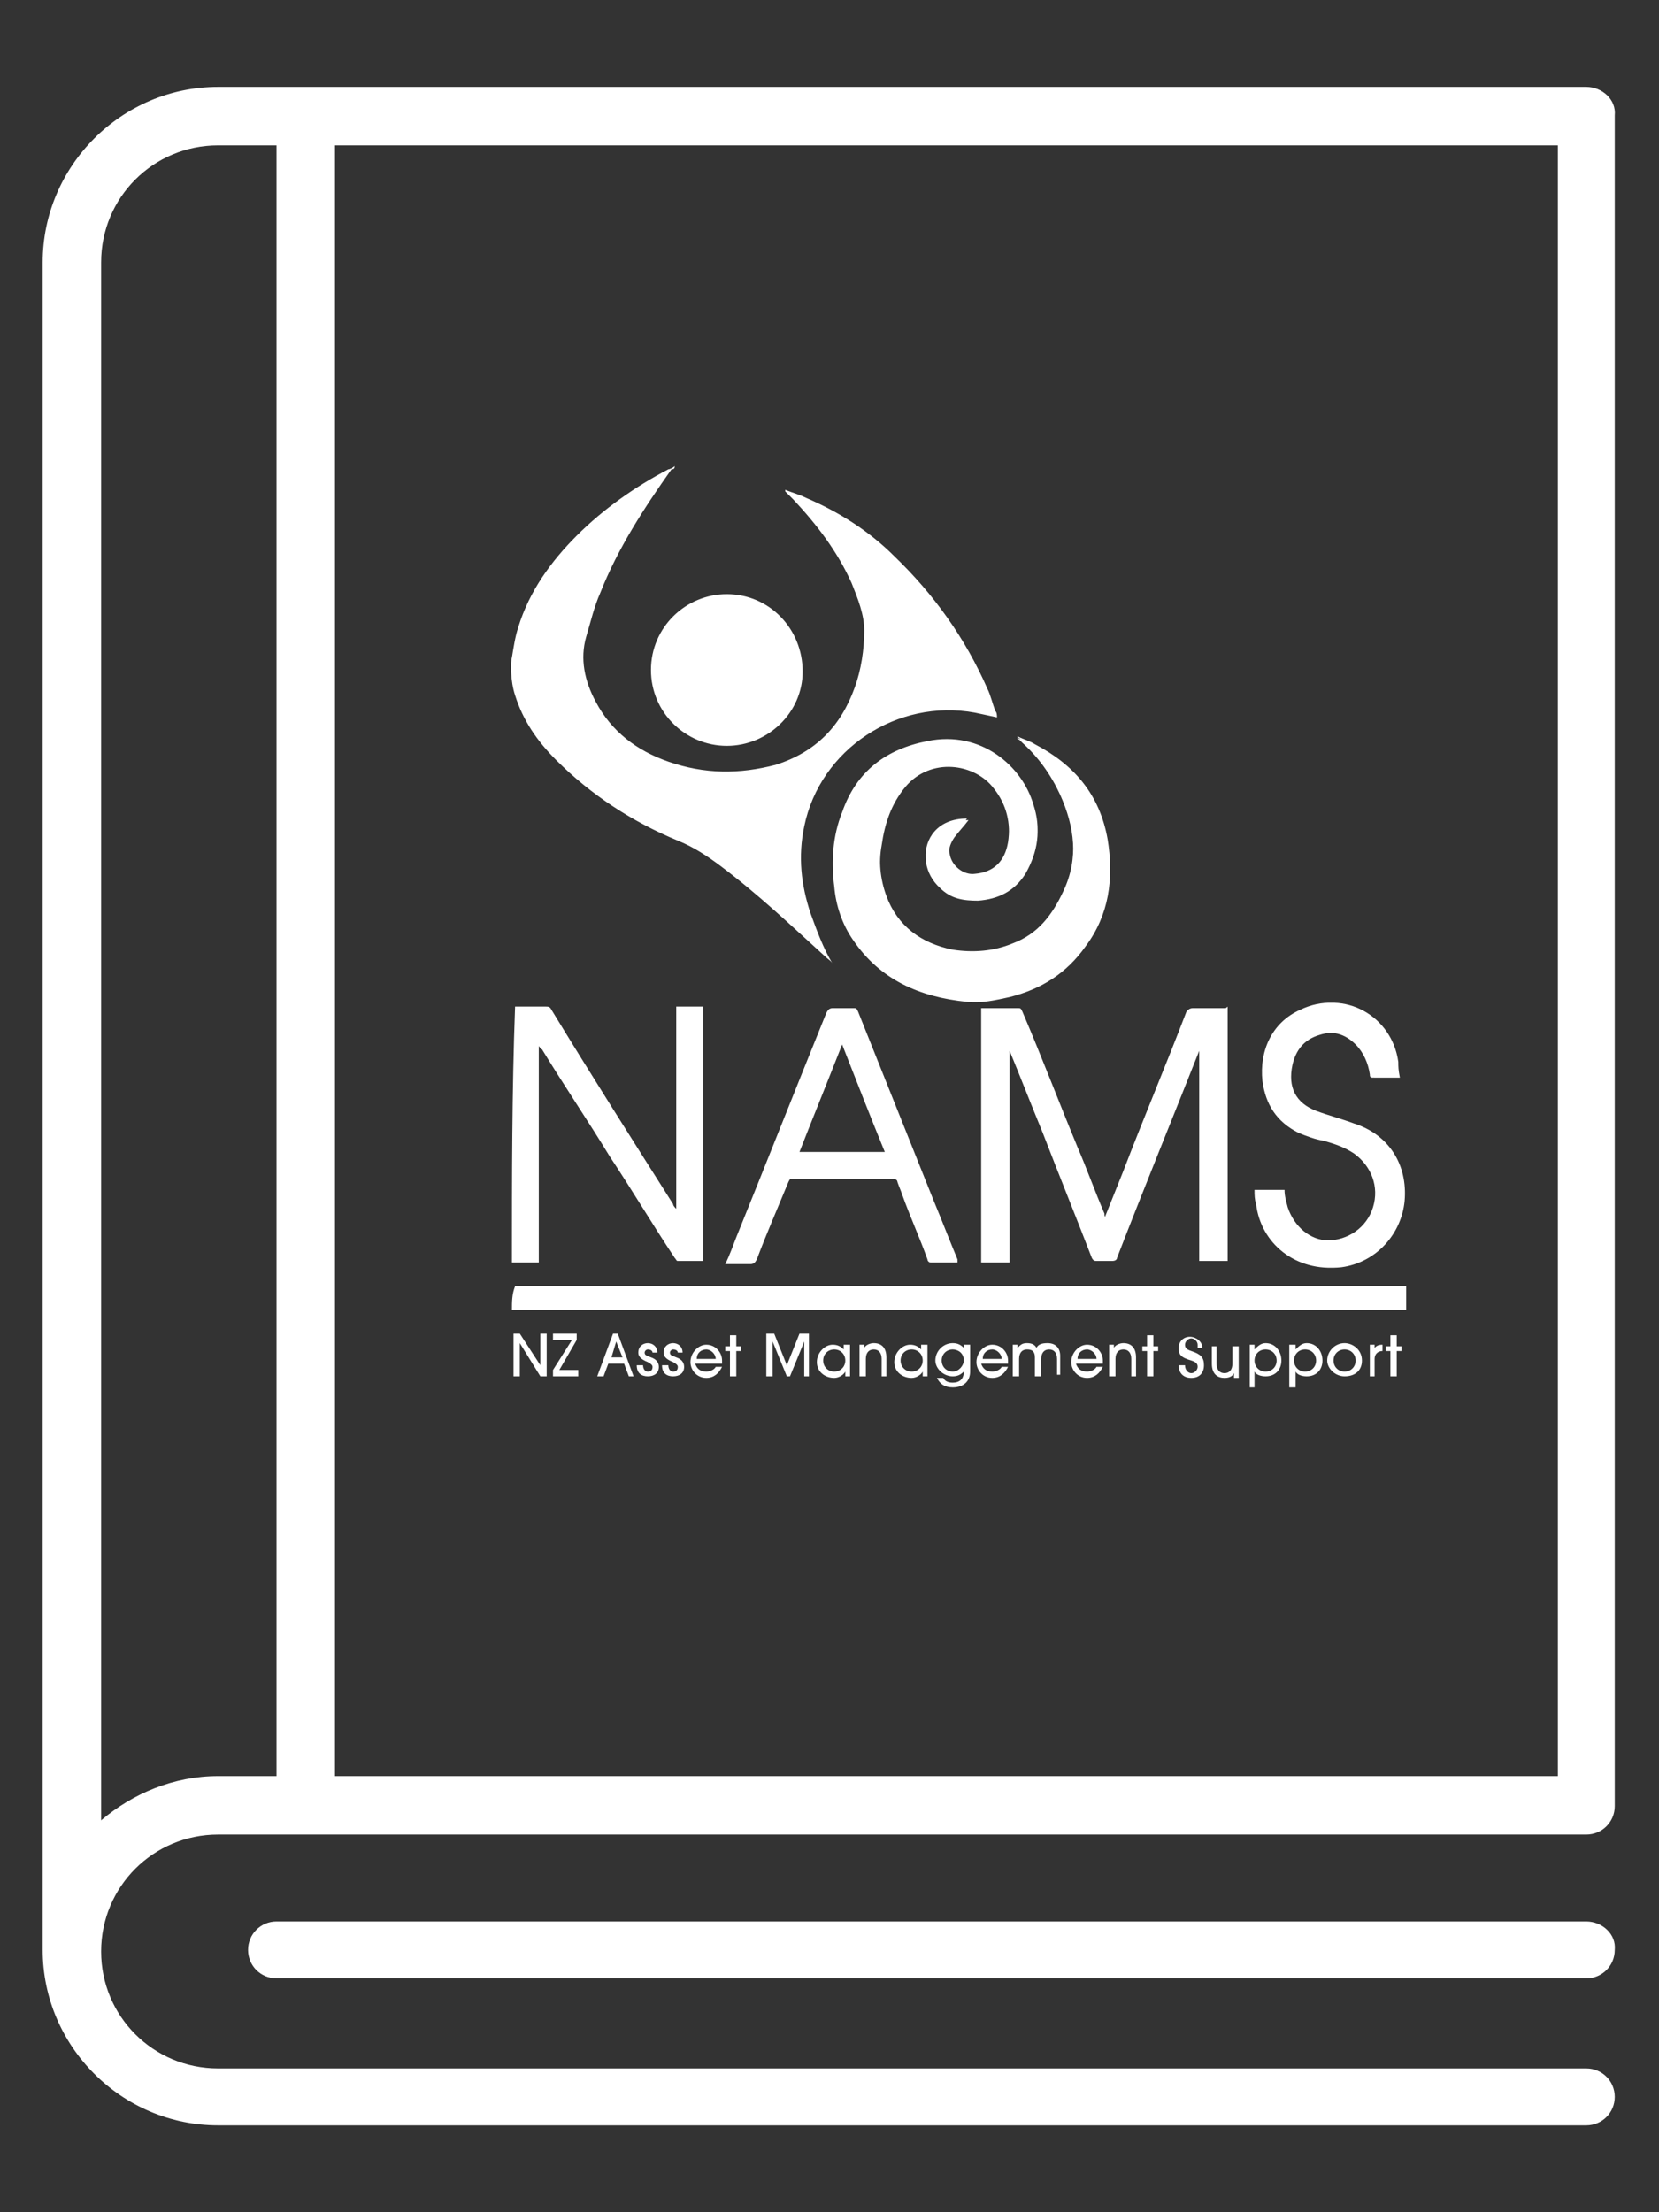
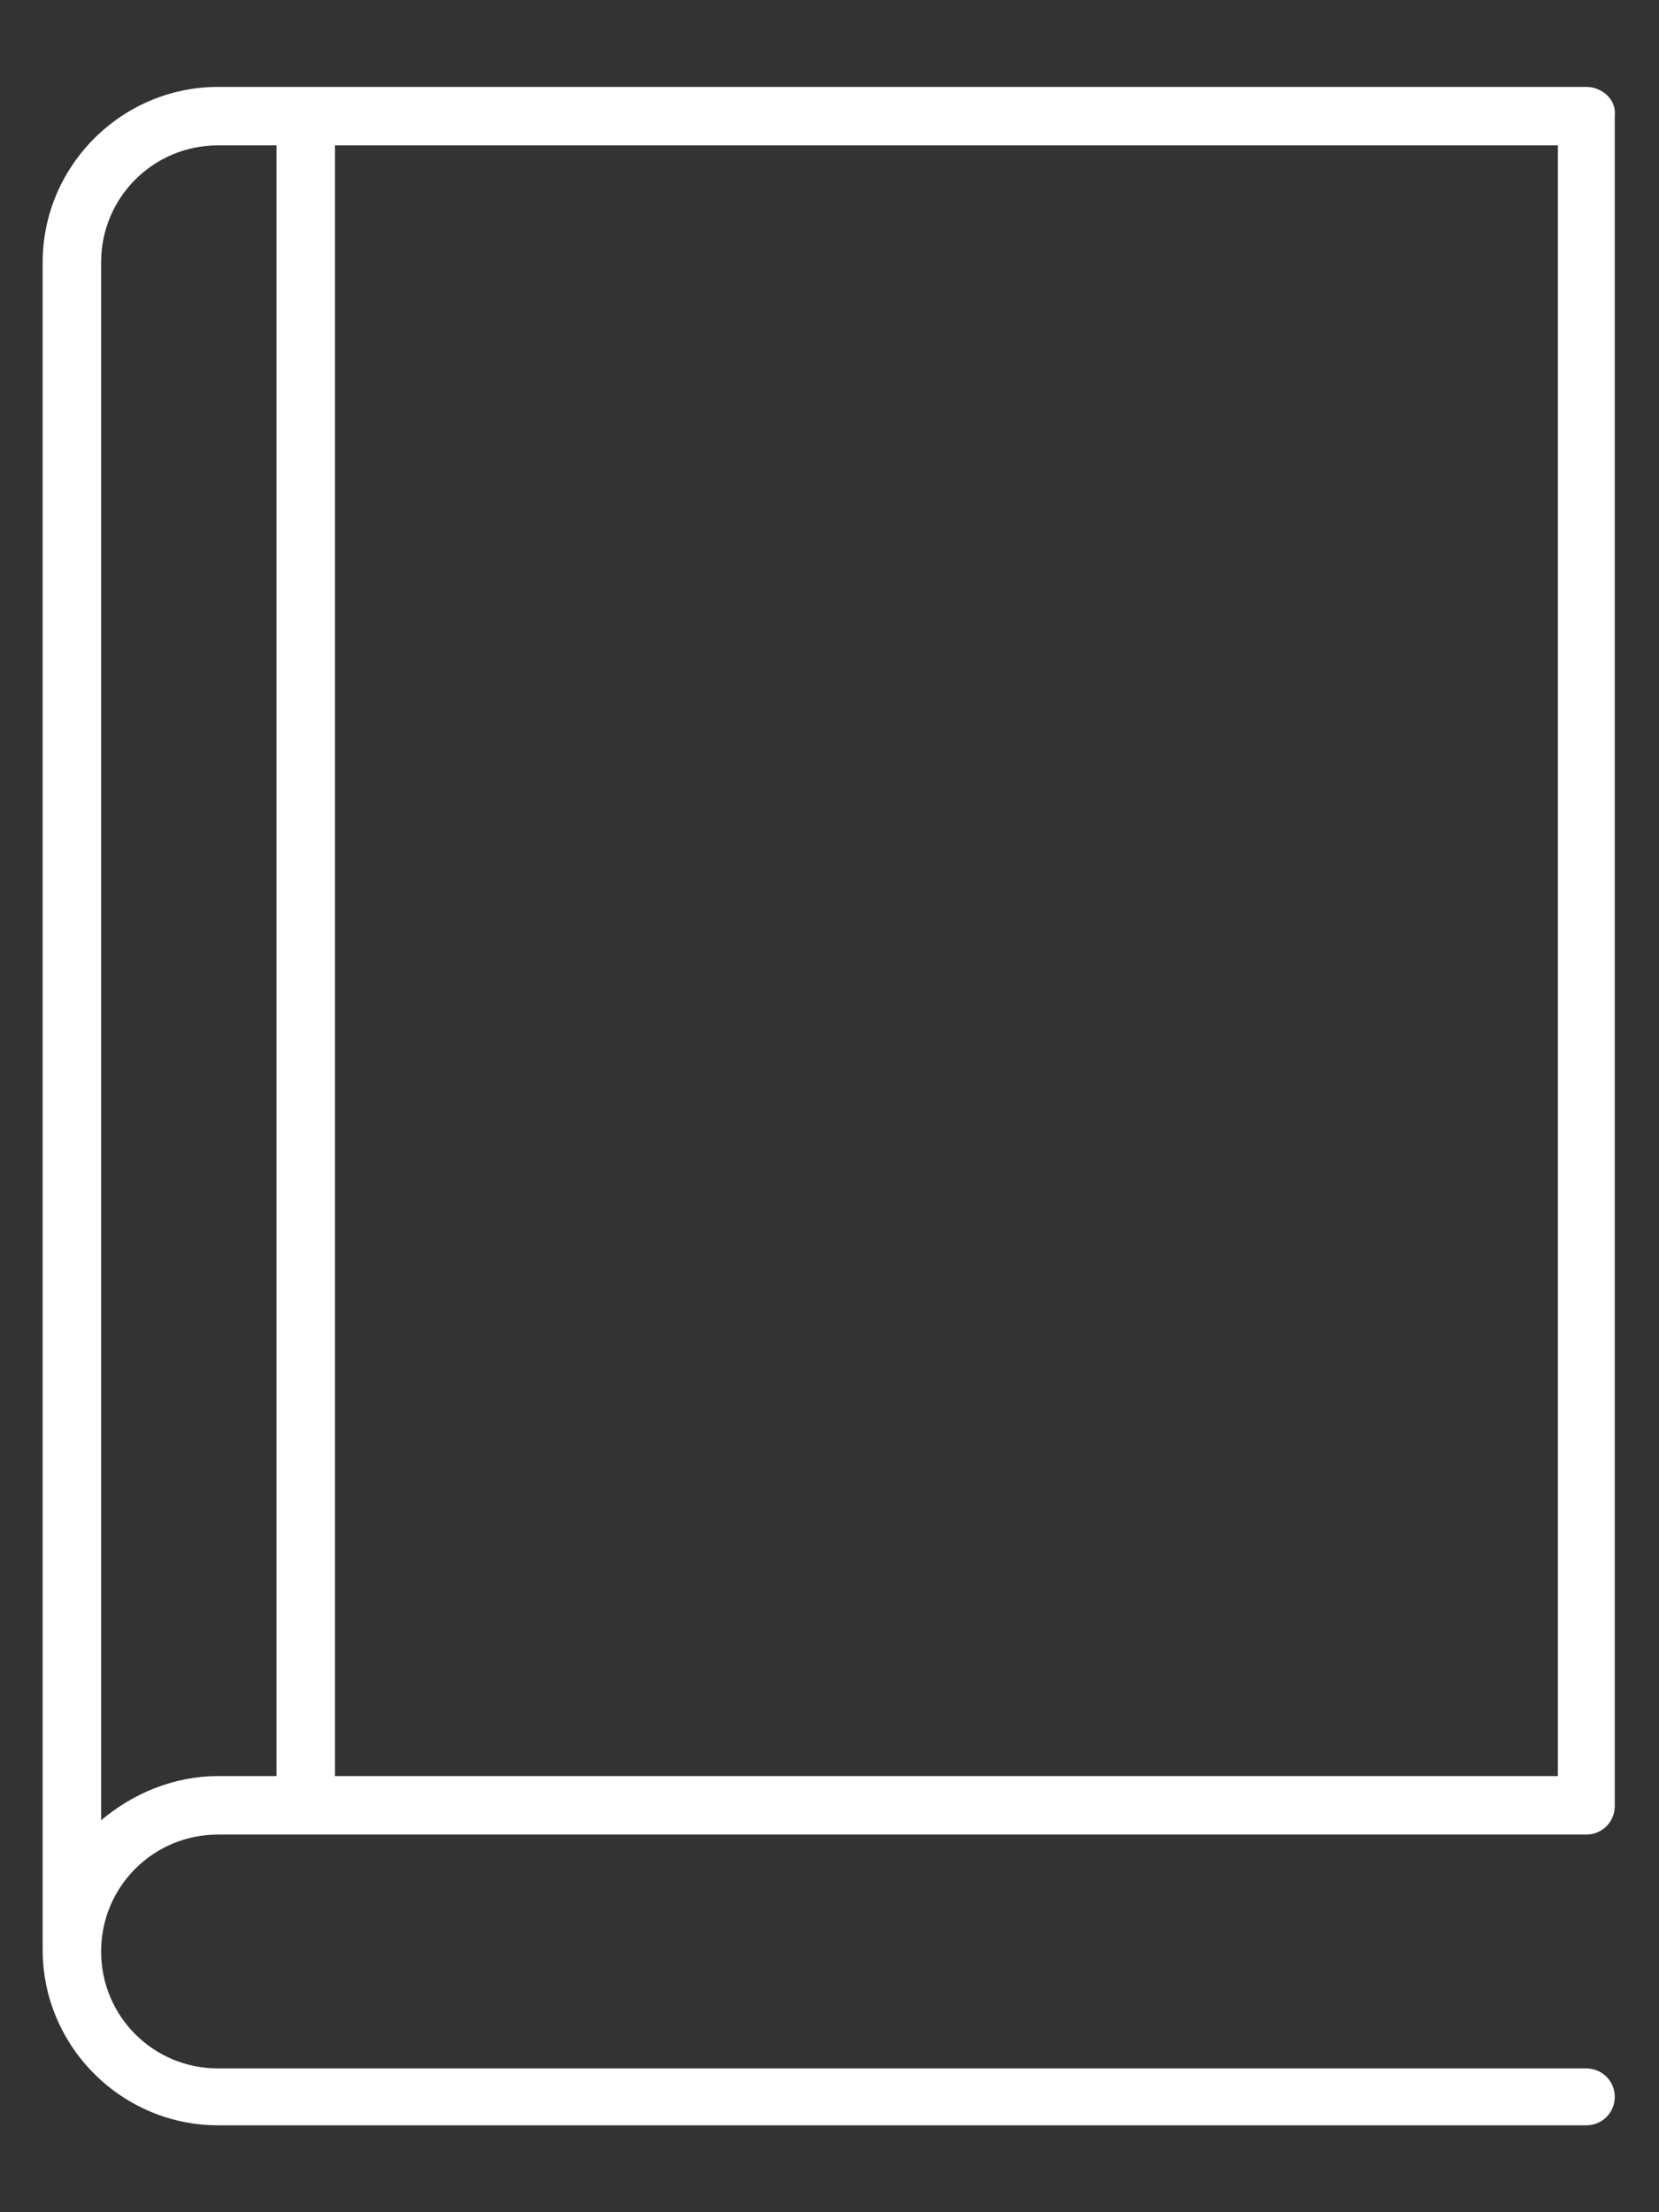
<svg xmlns="http://www.w3.org/2000/svg" version="1.1" x="0px" y="0px" viewBox="0 0 105 140" style="enable-background:new 0 0 105 140;" xml:space="preserve">
  <rect x="0" y="0" width="105" height="140" fill="#333333" stroke="none" />
  <style type="text/css">
	.st0{fill:#FFFFFF;}
	.st1{fill:url(#SVGID_1_);}
	.st2{fill:url(#SVGID_2_);}
	.st3{fill:url(#SVGID_3_);}
	.st4{display:none;fill:none;stroke:#DA9D28;stroke-width:3;stroke-miterlimit:10;}
	.st5{fill:url(#SVGID_4_);}
	.st6{fill:url(#SVGID_5_);}
	.st7{fill:url(#SVGID_6_);}
	.st8{fill:url(#SVGID_7_);}
	.st9{fill:url(#SVGID_8_);}
	.st10{fill:url(#SVGID_9_);}
	.st11{display:none;fill:none;stroke:#515050;stroke-width:5.564;stroke-linejoin:round;stroke-miterlimit:10;}
	.st12{fill:url(#SVGID_10_);}
	.st13{fill:url(#SVGID_11_);}
	.st14{fill:url(#SVGID_12_);}
	.st15{fill:url(#SVGID_13_);}
	.st16{fill:url(#SVGID_14_);}
	.st17{fill:url(#SVGID_15_);}
	.st18{fill:url(#SVGID_16_);}
	.st19{fill:url(#SVGID_17_);}
	.st20{fill:url(#SVGID_18_);}
	.st21{fill:url(#SVGID_19_);}
	.st22{fill:url(#SVGID_20_);}
	.st23{fill:url(#SVGID_21_);}
	.st24{fill:url(#SVGID_22_);}
	.st25{fill:url(#SVGID_23_);}
	.st26{fill:url(#SVGID_24_);}
	.st27{fill:url(#SVGID_25_);}
	.st28{fill:url(#SVGID_26_);}
	.st29{fill:url(#SVGID_27_);}
	.st30{fill:url(#SVGID_28_);}
	.st31{fill:url(#SVGID_29_);}
	.st32{fill:url(#SVGID_30_);}
	.st33{fill:url(#SVGID_31_);}
	.st34{fill:url(#SVGID_32_);}
	.st35{fill:url(#SVGID_33_);}
	.st36{fill:url(#SVGID_34_);}
	.st37{fill:url(#SVGID_35_);}
	.st38{display:none;fill:none;stroke:#DA9C29;stroke-width:2.472;stroke-miterlimit:10;}
	.st39{fill:url(#SVGID_36_);}
	.st40{fill:url(#SVGID_37_);}
	.st41{fill:url(#SVGID_38_);}
	.st42{fill:url(#SVGID_39_);}
	.st43{fill:url(#SVGID_40_);}
	.st44{fill:url(#SVGID_41_);}
	.st45{fill:url(#SVGID_42_);}
	.st46{fill:url(#SVGID_43_);}
	.st47{fill:url(#Consultants_2_);}
	.st48{fill:url(#SVGID_44_);}
	.st49{fill:url(#Rosette_x26_Star_2_);}
	.st50{fill:url(#Consultants_6_);}
	.st51{fill:url(#SVGID_45_);}
	.st52{fill:url(#SVGID_46_);}
	.st53{fill:none;stroke:#FFFFFF;stroke-width:3;stroke-miterlimit:10;}
	.st54{fill:url(#SVGID_47_);}
	.st55{fill:url(#SVGID_48_);}
	.st56{fill:url(#SVGID_49_);}
	.st57{fill:url(#SVGID_50_);}
	.st58{fill:url(#SVGID_51_);}
	.st59{fill:url(#SVGID_52_);}
	.st60{fill:none;stroke:#3663DF;stroke-width:2.835;stroke-linecap:round;stroke-miterlimit:10;stroke-dasharray:7.208,7.208;}
	.st61{fill:none;stroke:#63CC4D;stroke-width:2.835;stroke-linecap:round;stroke-miterlimit:10;stroke-dasharray:7.208,7.208;}
	.st62{fill:#B1B4BC;}
	.st63{fill:#3663DF;}
	.st64{fill:#63CC4D;}
</style>
  <g id="Ind_x5F_MaintenancePlans_x26_WorksProgrammes_x5F_rev">
</g>
  <g id="InvestRightProject_x5F_green">
</g>
  <g id="InvestRightProject_x5F_rev">
</g>
  <g id="Ind_x5F_EasyUsePlanningTools_x5F_rev">
</g>
  <g id="Ind_x5F_Centralised_x26_Mobile-enabledData_x5F_rev">
</g>
  <g id="Ind_x5F_EasyBuildingAssessments_x5F_rev">
</g>
  <g id="Ind_x5F_KeepAssetsOperational_x5F_rev">
</g>
  <g id="Ind_x5F_ManageYrBudget_x5F_rev">
</g>
  <g id="BenFromOurExperience_x5F_rev">
</g>
  <g id="BenFromOurExperience_x5F_green">
</g>
  <g id="Share_x26_Collaborate_x5F_green">
</g>
  <g id="SingleViewofProject_x5F_green">
</g>
  <g id="Transparency_x26_Clarity_x5F_green">
</g>
  <g id="ReduceWorkload_x5F_green">
</g>
  <g id="ForecastFutureSpend_x5F_green">
</g>
  <g id="DetailedPortfolioView_x5F_green">
</g>
  <g id="DataTransfer_x5F_green">
</g>
  <g id="Configurable_x5F_green">
</g>
  <g id="AlignToStandards_x5F_green">
</g>
  <g id="MinimalTraining_x5F_green">
</g>
  <g id="ImproveAccuracy_x5F_green">
</g>
  <g id="QuicklyCompleteSurveys_x5F_green">
</g>
  <g id="Icon_x5F_BestPractice_x5F_green">
</g>
  <g id="StaffEngagement_x5F_green">
</g>
  <g id="ProfessionalDevelopment_x5F_green">
</g>
  <g id="KeepThingsRunning_x5F_green">
</g>
  <g id="HappyStakeholders_x5F_green">
    <circle class="st4" cx="52.5" cy="169" r="108.8" />
  </g>
  <g id="EncourageBuy-in_x5F_green">
</g>
  <g id="ResourceOnCall_x5F_green">
</g>
  <g id="BudgetConfidently_x5F_green_1_">
</g>
  <g id="TotalPortfolioView_x5F_green">
    <g id="Layer_73">
	</g>
  </g>
  <g id="ProvenMethodology_x5F_green">
</g>
  <g id="GeographicalReach_x5F_green">
</g>
  <g id="ManageRisk_x5F_green">
</g>
  <g id="EasytoUpdate_x5F_green">
</g>
  <g id="AutoCalculations_x5F_green">
</g>
  <g id="ProvenTech_x5F_green">
</g>
  <g id="LeadingTech_x5F_green">
</g>
  <g id="ImproveEfficiency_x5F_green">
</g>
  <g id="ReduceErrors_x5F_green">
</g>
  <g id="SaveTime_x5F_green">
</g>
  <g id="DomainKnowlege_x5F_green">
</g>
  <g id="RefLibrary_x5F_green">
</g>
  <g id="DemonstratedExpertise_x5F_green">
</g>
  <g id="Knowledge_x26_Confidence_x5F_green">
</g>
  <g id="KnowledgeOnCall_x5F_green">
</g>
  <g id="MakeBetterDecisions_x5F_green">
</g>
  <g id="OneSourceofTruth_x5F_green">
</g>
  <g id="KeyFact_x5F_6_x5F_ExpConsultants_x5F_rev">
</g>
  <g id="KeyFact_x5F_6_x5F_ExpConsultants_x5F_green">
</g>
  <g id="KeyFact_x5F_5_x5F_ISO_x5F_rev">
</g>
  <g id="KeyFact_x5F_5_x5F_ISO_x5F_green">
</g>
  <g id="KeyFact_x5F_4_x5F_UsedbyXLeadingOrg_x5F_rev">
</g>
  <g id="KeyFact_x5F_4_x5F_UsedbyXLeadingOrg_x5F_green">
</g>
  <g id="KeyFact_x5F_3_x5F_ExpConsultants_x5F_rev">
</g>
  <g id="KeyFact_x5F_3_x5F_ExpConsultants_x5F_green">
</g>
  <g id="KeyFact_x5F_2_x5F_MakingAssManWork_x5F_rev">
</g>
  <g id="KeyFact_x5F_2_x5F_MakingAssManWork_x5F_green">
</g>
  <g id="KeyFact_x5F_NAMS_x5F_rev">
    <g>
-       <path class="st0" d="M61.2,51.8c-0.9,0-1.7,0.3-2.2,1c-0.7,1-0.5,2.4,0.5,3.3c0.7,0.7,1.5,0.8,2.4,0.8c1.3-0.1,2.3-0.6,3-1.7    c0.8-1.4,1-2.8,0.5-4.3c-0.7-2.4-3.3-4.7-6.7-4c-2.6,0.5-4.5,1.9-5.4,4.5c-0.6,1.5-0.7,3.1-0.5,4.6c0.1,1.2,0.5,2.4,1.2,3.4    c1.7,2.5,4.2,3.6,7.2,3.9c0.9,0.1,1.8-0.1,2.7-0.3c2-0.5,3.6-1.5,4.8-3.2c1.5-2,1.8-4.3,1.4-6.7c-0.5-2.8-2.1-4.7-4.6-6    c-0.3-0.2-0.7-0.3-1.1-0.5c0,0.1,0,0.1,0.1,0.1c0.1,0.1,0.1,0.1,0.2,0.2c1,0.9,1.8,2,2.4,3.3c0.9,2,1.2,4.1,0.2,6.2    c-0.7,1.5-1.6,2.7-3.2,3.3c-1.2,0.5-2.5,0.6-3.8,0.4c-2-0.4-3.5-1.5-4.2-3.4c-0.4-1.1-0.5-2.2-0.3-3.3c0.2-1.4,0.6-2.6,1.5-3.7    c1.6-1.9,4.4-1.5,5.6,0.1c0.8,1,1.1,2.2,0.9,3.5c-0.2,1.2-0.9,1.9-2.1,2c-0.7,0.1-1.5-0.5-1.6-1.3c-0.1-0.4,0.1-0.8,0.3-1.1    C60.6,52.6,60.9,52.2,61.2,51.8z M77.7,63.8c-0.1,0-0.2,0-0.3,0c-0.6,0-1.3,0-1.9,0c-0.2,0-0.3,0.1-0.4,0.2    c-1.3,3.4-2.7,6.7-4,10.1c-0.4,1-0.8,2-1.2,3c-0.1-0.1-0.1-0.2-0.1-0.3c-0.6-1.4-1.1-2.8-1.7-4.2c-1.2-2.9-2.3-5.8-3.5-8.6    c-0.1-0.2-0.1-0.2-0.3-0.2c-0.7,0-1.4,0-2,0c-0.1,0-0.1,0-0.2,0c0,5.4,0,10.7,0,16.1c0.6,0,1.1,0,1.7,0c0-4.5,0-9,0-13.5    c0.1,0,0.1,0.1,0.1,0.1c0.7,1.7,1.4,3.5,2.1,5.2c1,2.6,2.1,5.3,3.1,7.9c0.1,0.2,0.2,0.2,0.3,0.2c0.3,0,0.6,0,0.9,0    c0.2,0,0.3-0.1,0.3-0.2c1.7-4.4,3.5-8.8,5.2-13.1c0-0.1,0.1-0.1,0.1-0.2c0,0,0,0,0,0c0,4.5,0,9,0,13.5c0.6,0,1.1,0,1.7,0    C77.7,74.5,77.7,69.2,77.7,63.8z M46,37.6c-2.6,0-4.8,2.1-4.8,4.8c0,2.7,2.2,4.8,4.8,4.8c2.6,0,4.8-2.1,4.8-4.7    C50.8,39.8,48.7,37.6,46,37.6z M88.5,68c0-0.3,0-0.6-0.1-0.8c-0.4-2.9-3.4-4.6-6.1-3.3c-1.8,0.8-2.6,2.6-2.4,4.5    c0.2,1.5,0.9,2.6,2.3,3.3c0.5,0.2,1,0.4,1.6,0.5c0.7,0.2,1.3,0.4,1.9,0.8c1.1,0.8,1.6,2.1,1.2,3.4c-0.4,1.3-1.6,2.1-2.9,2.1    c-1.2,0-2.2-0.9-2.6-2.1c-0.1-0.4-0.2-0.7-0.2-1.1c-0.6,0-1.2,0-1.8,0c0,0.3,0,0.6,0.1,0.9c0.3,2.5,2.5,4.3,5.3,4    c2.2-0.3,3.8-2.1,4-4.2c0.2-2.3-1-4.2-3.2-4.9c-0.8-0.3-1.6-0.5-2.4-0.8c-1.3-0.5-1.8-1.5-1.5-2.9c0.2-0.9,0.7-1.6,1.7-1.9    c0.9-0.3,1.7-0.1,2.4,0.6c0.5,0.5,0.8,1.2,0.9,1.9c0,0.1,0,0.2,0.2,0.2C87.4,68,87.9,68,88.5,68z M42.7,29.5    c-0.1,0.1-0.3,0.2-0.4,0.2c-2.1,1.1-4.1,2.5-5.8,4.2c-1.6,1.6-3,3.5-3.7,5.8c-0.2,0.6-0.3,1.3-0.4,1.9c-0.1,0.3-0.1,1.5,0.2,2.4    c0.5,1.6,1.4,2.9,2.6,4.1c2.2,2.2,4.8,3.9,7.7,5.1c1,0.4,1.9,1,2.7,1.6c2.4,1.8,4.5,3.8,6.7,5.8c0.1,0.1,0.3,0.2,0.4,0.4    c-0.6-1-1-2.1-1.4-3.2c-0.6-1.8-0.8-3.6-0.4-5.5c1-4.9,5.9-8.1,10.8-7.2c0.5,0.1,0.9,0.2,1.4,0.3c0-0.1,0-0.3-0.1-0.4    c-0.2-0.5-0.3-1-0.5-1.4c-1.4-3.2-3.4-6-5.9-8.4c-1.6-1.6-3.5-2.8-5.6-3.7c-0.4-0.2-0.8-0.3-1.3-0.5c0,0,0,0,0,0.1    c0.2,0.2,0.3,0.3,0.5,0.5c1.5,1.6,2.8,3.3,3.7,5.3c0.4,1,0.8,2,0.8,3c0,1.2-0.2,2.5-0.6,3.6c-0.9,2.5-2.5,4.1-5,4.9    c-2.3,0.6-4.5,0.6-6.8-0.2c-2-0.7-3.6-1.9-4.6-3.8c-0.7-1.3-1-2.7-0.6-4.1c0.3-1,0.5-1.9,0.9-2.8c1.1-2.8,2.8-5.4,4.5-7.8    C42.7,29.7,42.7,29.6,42.7,29.5C42.7,29.5,42.7,29.5,42.7,29.5z M32.4,82.9c0.1,0,0.1,0,0.2,0c18.7,0,37.4,0,56.1,0    c0.1,0,0.2,0,0.3,0c0-0.5,0-1,0-1.5c-0.1,0-0.2,0-0.3,0c-18.6,0-37.2,0-55.8,0c-0.1,0-0.2,0-0.3,0C32.4,81.9,32.4,82.4,32.4,82.9z     M32.4,79.9c0.6,0,1.1,0,1.7,0c0-4.6,0-9.1,0-13.7c0.1,0.1,0.1,0.2,0.2,0.2c1.4,2.3,2.9,4.5,4.3,6.8c1.4,2.1,2.7,4.3,4.1,6.4    c0.1,0.1,0.1,0.2,0.2,0.2c0.5,0,1,0,1.6,0c0-5.4,0-10.7,0-16.1c-0.6,0-1.1,0-1.7,0c0,4.3,0,8.5,0,12.8c-0.1-0.1-0.2-0.2-0.2-0.3    c-2.6-4.1-5.2-8.2-7.7-12.3c-0.1-0.2-0.2-0.2-0.4-0.2c-0.6,0-1.3,0-1.9,0C32.4,69.1,32.4,74.5,32.4,79.9z M59,52.9    c-0.7,1-0.5,2.4,0.5,3.3c0.7,0.7,1.5,0.8,2.4,0.8c1.3-0.1,2.3-0.6,3-1.7c0.8-1.4,1-2.8,0.5-4.3c-0.7-2.4-3.3-4.7-6.7-4    c-2.6,0.5-4.5,1.9-5.4,4.5c-0.6,1.5-0.7,3.1-0.5,4.6c0.1,1.2,0.5,2.4,1.2,3.4c1.7,2.5,4.2,3.6,7.2,3.9c0.9,0.1,1.8-0.1,2.7-0.3    c2-0.5,3.6-1.5,4.8-3.2c1.5-2,1.8-4.3,1.4-6.7c-0.5-2.8-2.1-4.7-4.6-6c-0.3-0.2-0.7-0.3-1.1-0.5c0,0.1,0,0.1,0.1,0.1    c0.1,0.1,0.1,0.1,0.2,0.2c1,0.9,1.8,2,2.4,3.3c0.9,2,1.2,4.1,0.2,6.2c-0.7,1.5-1.6,2.7-3.2,3.3c-1.2,0.5-2.5,0.6-3.8,0.4    c-2-0.4-3.5-1.5-4.2-3.4c-0.4-1.1-0.5-2.2-0.3-3.3c0.2-1.4,0.6-2.6,1.5-3.7c1.6-1.9,4.4-1.5,5.6,0.1c0.8,1,1.1,2.2,0.9,3.5    c-0.2,1.2-0.9,1.9-2.1,2c-0.7,0.1-1.5-0.5-1.6-1.3c-0.1-0.4,0.1-0.8,0.3-1.1c0.3-0.4,0.6-0.7,0.9-1.1C60.3,51.9,59.5,52.1,59,52.9    z M77.5,63.8c-0.6,0-1.3,0-1.9,0c-0.2,0-0.3,0.1-0.4,0.2c-1.3,3.4-2.7,6.7-4,10.1c-0.4,1-0.8,2-1.2,3c-0.1-0.1-0.1-0.2-0.1-0.3    c-0.6-1.4-1.1-2.8-1.7-4.2c-1.2-2.9-2.3-5.8-3.5-8.6c-0.1-0.2-0.1-0.2-0.3-0.2c-0.7,0-1.4,0-2,0c-0.1,0-0.1,0-0.2,0    c0,5.4,0,10.7,0,16.1c0.6,0,1.1,0,1.7,0c0-4.5,0-9,0-13.5c0.1,0,0.1,0.1,0.1,0.1c0.7,1.7,1.4,3.5,2.1,5.2c1,2.6,2.1,5.3,3.1,7.9    c0.1,0.2,0.2,0.2,0.3,0.2c0.3,0,0.6,0,0.9,0c0.2,0,0.3-0.1,0.3-0.2c1.7-4.4,3.5-8.8,5.2-13.1c0-0.1,0.1-0.1,0.1-0.2c0,0,0,0,0,0    c0,4.5,0,9,0,13.5c0.6,0,1.1,0,1.7,0c0-5.4,0-10.7,0-16.1C77.6,63.8,77.6,63.8,77.5,63.8z M41.2,42.4c0,2.7,2.2,4.8,4.8,4.8    c2.6,0,4.8-2.1,4.8-4.7c0-2.7-2.1-4.8-4.8-4.8C43.4,37.6,41.2,39.8,41.2,42.4z M88.5,67.2c-0.4-2.9-3.4-4.6-6.1-3.3    c-1.8,0.8-2.6,2.6-2.4,4.5c0.2,1.5,0.9,2.6,2.3,3.3c0.5,0.2,1,0.4,1.6,0.5c0.7,0.2,1.3,0.4,1.9,0.8c1.1,0.8,1.6,2.1,1.2,3.4    c-0.4,1.3-1.6,2.1-2.9,2.1c-1.2,0-2.2-0.9-2.6-2.1c-0.1-0.4-0.2-0.7-0.2-1.1c-0.6,0-1.2,0-1.8,0c0,0.3,0,0.6,0.1,0.9    c0.3,2.5,2.5,4.3,5.3,4c2.2-0.3,3.8-2.1,4-4.2c0.2-2.3-1-4.2-3.2-4.9c-0.8-0.3-1.6-0.5-2.4-0.8c-1.3-0.5-1.8-1.5-1.5-2.9    c0.2-0.9,0.7-1.6,1.7-1.9c0.9-0.3,1.7-0.1,2.4,0.6c0.5,0.5,0.8,1.2,0.9,1.9c0,0.1,0,0.2,0.2,0.2c0.5,0,1,0,1.6,0    C88.5,67.7,88.5,67.5,88.5,67.2z M60.6,79.7c-0.5-1.2-1-2.5-1.5-3.7c-1.6-4-3.2-8-4.8-12c-0.1-0.2-0.1-0.2-0.3-0.2    c-0.4,0-0.9,0-1.3,0c-0.2,0-0.3,0.1-0.4,0.3c-1.9,4.7-3.8,9.5-5.7,14.2c-0.2,0.5-0.4,1.1-0.7,1.7c0.6,0,1.1,0,1.6,0    c0.2,0,0.3-0.1,0.4-0.3c0.6-1.6,1.3-3.2,2-4.9c0.1-0.2,0.1-0.2,0.3-0.2c2.1,0,4.2,0,6.3,0c0.2,0,0.3,0.1,0.3,0.2    c0.1,0.3,0.2,0.5,0.3,0.8c0.5,1.4,1.1,2.7,1.6,4.1c0,0.1,0.1,0.2,0.2,0.2c0.6,0,1.1,0,1.7,0C60.6,79.8,60.6,79.7,60.6,79.7z     M50.6,72.9c0.9-2.3,1.8-4.5,2.7-6.8c0.9,2.3,1.8,4.6,2.7,6.8C54.2,72.9,52.4,72.9,50.6,72.9z M34.2,87.1L32.9,85h0v2.1h-0.4v-2.7    h0.4l1.3,2h0v-2h0.4v2.7H34.2z M35,87.1v-0.4l1.2-1.9H35v-0.4h1.5v0.4l-1.1,1.9h1.2v0.4H35z M39.8,87.1l-0.3-0.8h-1l-0.3,0.8h-0.4    l1-2.7h0.3l1,2.7H39.8z M39,84.9L39,84.9l-0.3,1h0.7L39,84.9z M41.3,85.6c0-0.1-0.1-0.2-0.3-0.2c-0.1,0-0.2,0.1-0.2,0.2    c0,0.2,0.2,0.2,0.4,0.3c0.3,0.1,0.5,0.3,0.5,0.6c0,0.4-0.3,0.6-0.7,0.6c-0.4,0-0.7-0.2-0.7-0.7h0.4c0,0.2,0.1,0.4,0.3,0.4    c0.2,0,0.3-0.1,0.3-0.3c0-0.1-0.1-0.2-0.3-0.3c-0.5-0.2-0.6-0.4-0.6-0.6c0-0.4,0.3-0.6,0.6-0.6c0.3,0,0.6,0.2,0.6,0.6H41.3z     M42.9,85.6c0-0.1-0.1-0.2-0.3-0.2c-0.1,0-0.2,0.1-0.2,0.2c0,0.2,0.2,0.2,0.4,0.3c0.3,0.1,0.5,0.3,0.5,0.6c0,0.4-0.3,0.6-0.7,0.6    c-0.4,0-0.7-0.2-0.7-0.7h0.4c0,0.2,0.1,0.4,0.3,0.4c0.2,0,0.3-0.1,0.3-0.3c0-0.1-0.1-0.2-0.3-0.3c-0.5-0.2-0.6-0.4-0.6-0.6    c0-0.4,0.3-0.6,0.6-0.6c0.3,0,0.6,0.2,0.6,0.6H42.9z M44,86.3c0.1,0.3,0.3,0.5,0.7,0.5c0.2,0,0.5-0.1,0.6-0.3h0.4    c-0.2,0.4-0.5,0.7-1,0.7c-0.6,0-1-0.5-1-1c0-0.6,0.5-1.1,1-1.1c0.6,0,1,0.5,1,1c0,0.1,0,0.1,0,0.2H44z M45.3,86    c0-0.3-0.3-0.6-0.6-0.6c-0.3,0-0.6,0.2-0.6,0.6H45.3z M46.2,87.1v-1.6h-0.3v-0.3h0.3v-0.7h0.4v0.7h0.3v0.3h-0.3v1.6H46.2z     M50.9,87.1v-2.2h0L50,87.1h-0.2l-0.9-2.2h0v2.2h-0.4v-2.7H49l0.8,2l0.8-2h0.6v2.7H50.9z M53.5,87.1v-0.3h0    c-0.1,0.2-0.4,0.4-0.7,0.4c-0.6,0-1.1-0.4-1.1-1c0-0.6,0.5-1.1,1-1.1c0.3,0,0.5,0.1,0.7,0.3h0v-0.3h0.4v2H53.5z M53.5,86.1    c0-0.4-0.3-0.7-0.7-0.7c-0.4,0-0.7,0.3-0.7,0.7c0,0.4,0.3,0.7,0.7,0.7C53.2,86.8,53.5,86.5,53.5,86.1z M55.8,87.1V86    c0-0.4-0.2-0.6-0.5-0.6c-0.3,0-0.5,0.2-0.5,0.6v1.1h-0.4v-2h0.3v0.2h0c0.1-0.2,0.4-0.3,0.6-0.3c0.5,0,0.8,0.3,0.8,0.9v1.2H55.8z     M58.4,87.1v-0.3h0c-0.1,0.2-0.4,0.4-0.7,0.4c-0.6,0-1.1-0.4-1.1-1c0-0.6,0.5-1.1,1-1.1c0.3,0,0.5,0.1,0.7,0.3h0v-0.3h0.4v2H58.4z     M58.4,86.1c0-0.4-0.3-0.7-0.7-0.7c-0.4,0-0.7,0.3-0.7,0.7c0,0.4,0.3,0.7,0.7,0.7C58.1,86.8,58.4,86.5,58.4,86.1z M61,86.8    c-0.2,0.2-0.4,0.3-0.7,0.3c-0.6,0-1.1-0.5-1.1-1c0-0.6,0.5-1.1,1.1-1.1c0.3,0,0.5,0.1,0.7,0.3v-0.2h0.4v1.7c0,0.6-0.4,1-1.1,1    c-0.5,0-0.8-0.2-1-0.6h0.4c0.1,0.2,0.3,0.3,0.6,0.3C60.7,87.5,61,87.3,61,86.8L61,86.8z M61,86.1c0-0.5-0.4-0.7-0.7-0.7    c-0.4,0-0.7,0.3-0.7,0.7c0,0.4,0.3,0.7,0.7,0.7C60.7,86.8,61,86.4,61,86.1z M62.1,86.3c0.1,0.3,0.3,0.5,0.7,0.5    c0.2,0,0.5-0.1,0.6-0.3h0.4c-0.2,0.4-0.5,0.7-1,0.7c-0.6,0-1-0.5-1-1c0-0.6,0.5-1.1,1-1.1c0.6,0,1,0.5,1,1c0,0.1,0,0.1,0,0.2H62.1    z M63.4,86c0-0.3-0.3-0.6-0.6-0.6c-0.3,0-0.6,0.2-0.6,0.6H63.4z M66.9,87.1V86c0-0.4-0.2-0.6-0.5-0.6c-0.3,0-0.5,0.2-0.5,0.6v1.1    h-0.4v-1.2c0-0.4-0.2-0.5-0.5-0.5c-0.3,0-0.5,0.2-0.5,0.6v1.1h-0.4v-2h0.3v0.2h0c0.2-0.2,0.3-0.3,0.6-0.3c0.3,0,0.5,0.1,0.6,0.3    c0.1-0.2,0.3-0.3,0.7-0.3c0.5,0,0.8,0.3,0.8,0.8v1.2H66.9z M68.1,86.3c0.1,0.3,0.3,0.5,0.7,0.5c0.2,0,0.5-0.1,0.6-0.3h0.4    c-0.2,0.4-0.5,0.7-1,0.7c-0.6,0-1-0.5-1-1c0-0.6,0.5-1.1,1-1.1c0.6,0,1,0.5,1,1c0,0.1,0,0.1,0,0.2H68.1z M69.4,86    c0-0.3-0.3-0.6-0.6-0.6c-0.3,0-0.6,0.2-0.6,0.6H69.4z M71.6,87.1V86c0-0.4-0.2-0.6-0.5-0.6c-0.3,0-0.5,0.2-0.5,0.6v1.1h-0.4v-2    h0.3v0.2h0c0.1-0.2,0.4-0.3,0.6-0.3c0.5,0,0.8,0.3,0.8,0.9v1.2H71.6z M72.6,87.1v-1.6h-0.3v-0.3h0.3v-0.7H73v0.7h0.3v0.3H73v1.6    H72.6z M75.8,85.1c0-0.2-0.2-0.4-0.4-0.4c-0.2,0-0.4,0.2-0.4,0.4c0,0.2,0.1,0.3,0.4,0.4c0.6,0.2,0.8,0.4,0.8,0.9    c0,0.5-0.3,0.8-0.8,0.8c-0.5,0-0.8-0.3-0.8-0.8H75c0,0.3,0.2,0.5,0.4,0.5s0.4-0.2,0.4-0.4c0-0.2-0.1-0.3-0.4-0.4    c-0.7-0.2-0.8-0.4-0.8-0.8c0-0.4,0.3-0.7,0.7-0.7c0.4,0,0.8,0.3,0.8,0.7H75.8z M78.1,87.1v-0.2h0c-0.1,0.2-0.3,0.3-0.6,0.3    c-0.4,0-0.8-0.2-0.8-0.9v-1.1H77v1.1c0,0.4,0.2,0.6,0.5,0.6c0.3,0,0.5-0.2,0.5-0.6v-1.1h0.4v2H78.1z M79.1,87.8v-2.7h0.3v0.3h0    c0.2-0.2,0.4-0.4,0.7-0.4c0.6,0,1,0.5,1,1.1c0,0.6-0.4,1-1,1c-0.3,0-0.6-0.1-0.7-0.3h0v1H79.1z M80.8,86.1c0-0.4-0.3-0.7-0.7-0.7    c-0.4,0-0.7,0.3-0.7,0.7c0,0.4,0.3,0.7,0.7,0.7C80.5,86.8,80.8,86.5,80.8,86.1z M81.6,87.8v-2.7H82v0.3h0c0.2-0.2,0.4-0.4,0.7-0.4    c0.6,0,1,0.5,1,1.1c0,0.6-0.4,1-1,1c-0.3,0-0.6-0.1-0.7-0.3h0v1H81.6z M83.3,86.1c0-0.4-0.3-0.7-0.7-0.7c-0.4,0-0.7,0.3-0.7,0.7    c0,0.4,0.3,0.7,0.7,0.7C83,86.8,83.3,86.5,83.3,86.1z M85.1,87.1c-0.6,0-1.1-0.5-1.1-1c0-0.6,0.5-1.1,1.1-1.1    c0.5,0,1.1,0.4,1.1,1.1C86.2,86.7,85.8,87.1,85.1,87.1z M85.1,85.4c-0.4,0-0.7,0.3-0.7,0.7c0,0.4,0.3,0.7,0.7,0.7    c0.4,0,0.7-0.3,0.7-0.7C85.8,85.7,85.5,85.4,85.1,85.4z M86.7,87.1v-2H87v0.2h0c0.1-0.1,0.2-0.2,0.5-0.2v0.4    c-0.3,0-0.5,0.2-0.5,0.5v1.1H86.7z M88,87.1v-1.6h-0.3v-0.3H88v-0.7h0.4v0.7h0.3v0.3h-0.3v1.6H88z" />
      <g>
-         <path class="st0" d="M100.4,121.6H17.5c-1,0-1.8,0.8-1.8,1.8c0,1,0.8,1.8,1.8,1.8h82.9c1,0,1.8-0.8,1.8-1.8     C102.3,122.4,101.4,121.6,100.4,121.6z" />
        <path class="st0" d="M100.4,5.5H19.3h-5.5c-6.1,0-11.1,5-11.1,11.1v105v1.8c0,6.1,5,11.1,11.1,11.1h86.6c1,0,1.8-0.8,1.8-1.8     s-0.8-1.8-1.8-1.8H13.8c-4.1,0-7.4-3.3-7.4-7.4c0-4.1,3.3-7.4,7.4-7.4h86.6c1,0,1.8-0.8,1.8-1.8V7.3     C102.3,6.3,101.4,5.5,100.4,5.5z M6.4,115.2V16.6c0-4.1,3.3-7.4,7.4-7.4h3.7v103.2h-3.7C11,112.4,8.4,113.5,6.4,115.2z      M98.6,112.4H21.2V9.2h77.4V112.4z" />
      </g>
    </g>
  </g>
  <g id="KeyFact_x5F_NAMS_x5F_green">
</g>
  <g id="Training_x5F_rev">
</g>
  <g id="Training_x5F_green">
</g>
  <g id="KeyFact_x5F_300_x2C_000AssessSurveys_x5F_rev">
</g>
  <g id="KeyFact_x5F_300_x2C_000AssessSurveys_x5F_green">
</g>
  <g id="KeyFact_x5F_500_x2C_000Properties_x5F_rev">
</g>
  <g id="KeyFact_x5F_500_x2C_000Properties_x5F_green">
</g>
  <g id="KeyFact_x5F__x24_150_x2B_Billion_x5F_rev">
</g>
  <g id="KeyFact_x5F__x24_150_x2B_Billion_x5F_green">
</g>
  <g id="We_x27_reGrowing_x5F_rev">
</g>
  <g id="We_x27_reGrowing_x5F_green">
</g>
  <g id="OurServices_x5F_rev">
</g>
  <g id="OurServices_x5F_green">
</g>
  <g id="OurSoftware_x5F_rev">
</g>
  <g id="OurSoftware_x5F_green">
</g>
  <g id="Assess_x2B_Analyse_x2B_Plan_x5F_solid">
</g>
  <g id="Assess_x2B_Analyse_x2B_Plan">
</g>
  <g id="Plan_x5F_grey_solid">
</g>
  <g id="Analyse_x5F_blue_solid">
</g>
  <g id="Assess_x5F_green_solid">
</g>
  <g id="Plan_x5F_grey">
</g>
  <g id="Analyse_x5F_blue">
</g>
  <g id="Assess_x5F_green">
</g>
  <g id="Workings">
</g>
</svg>